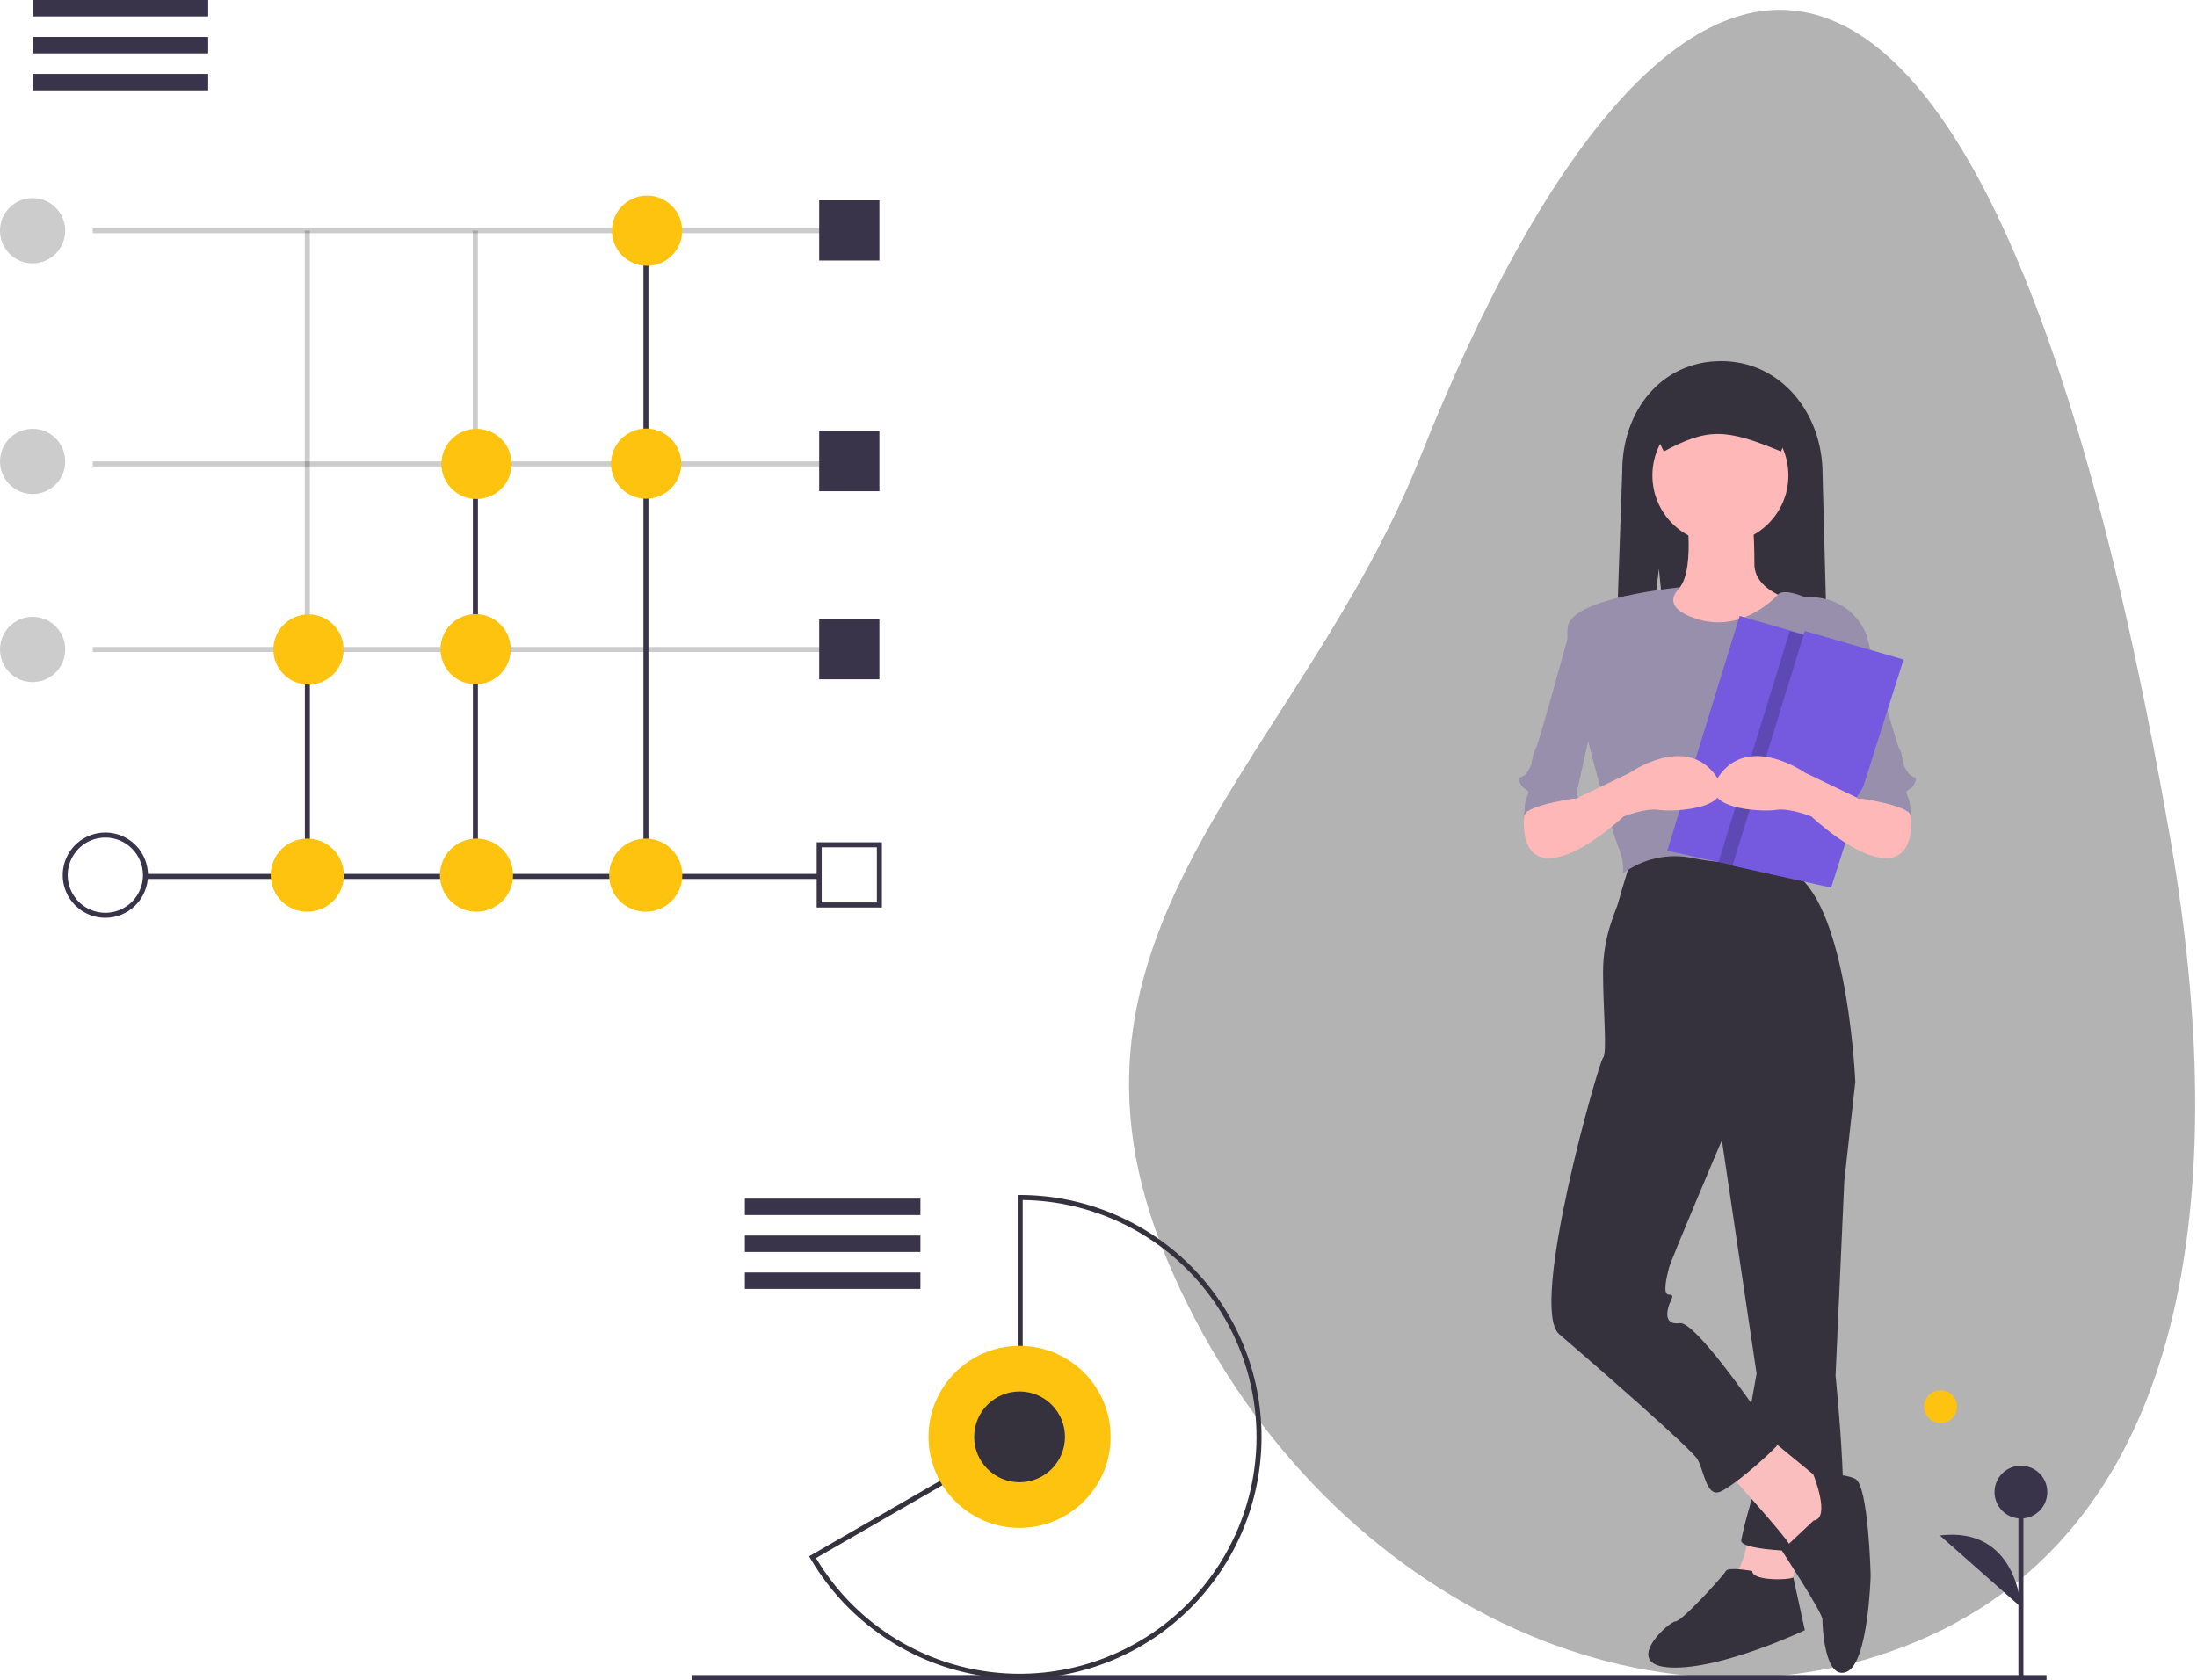
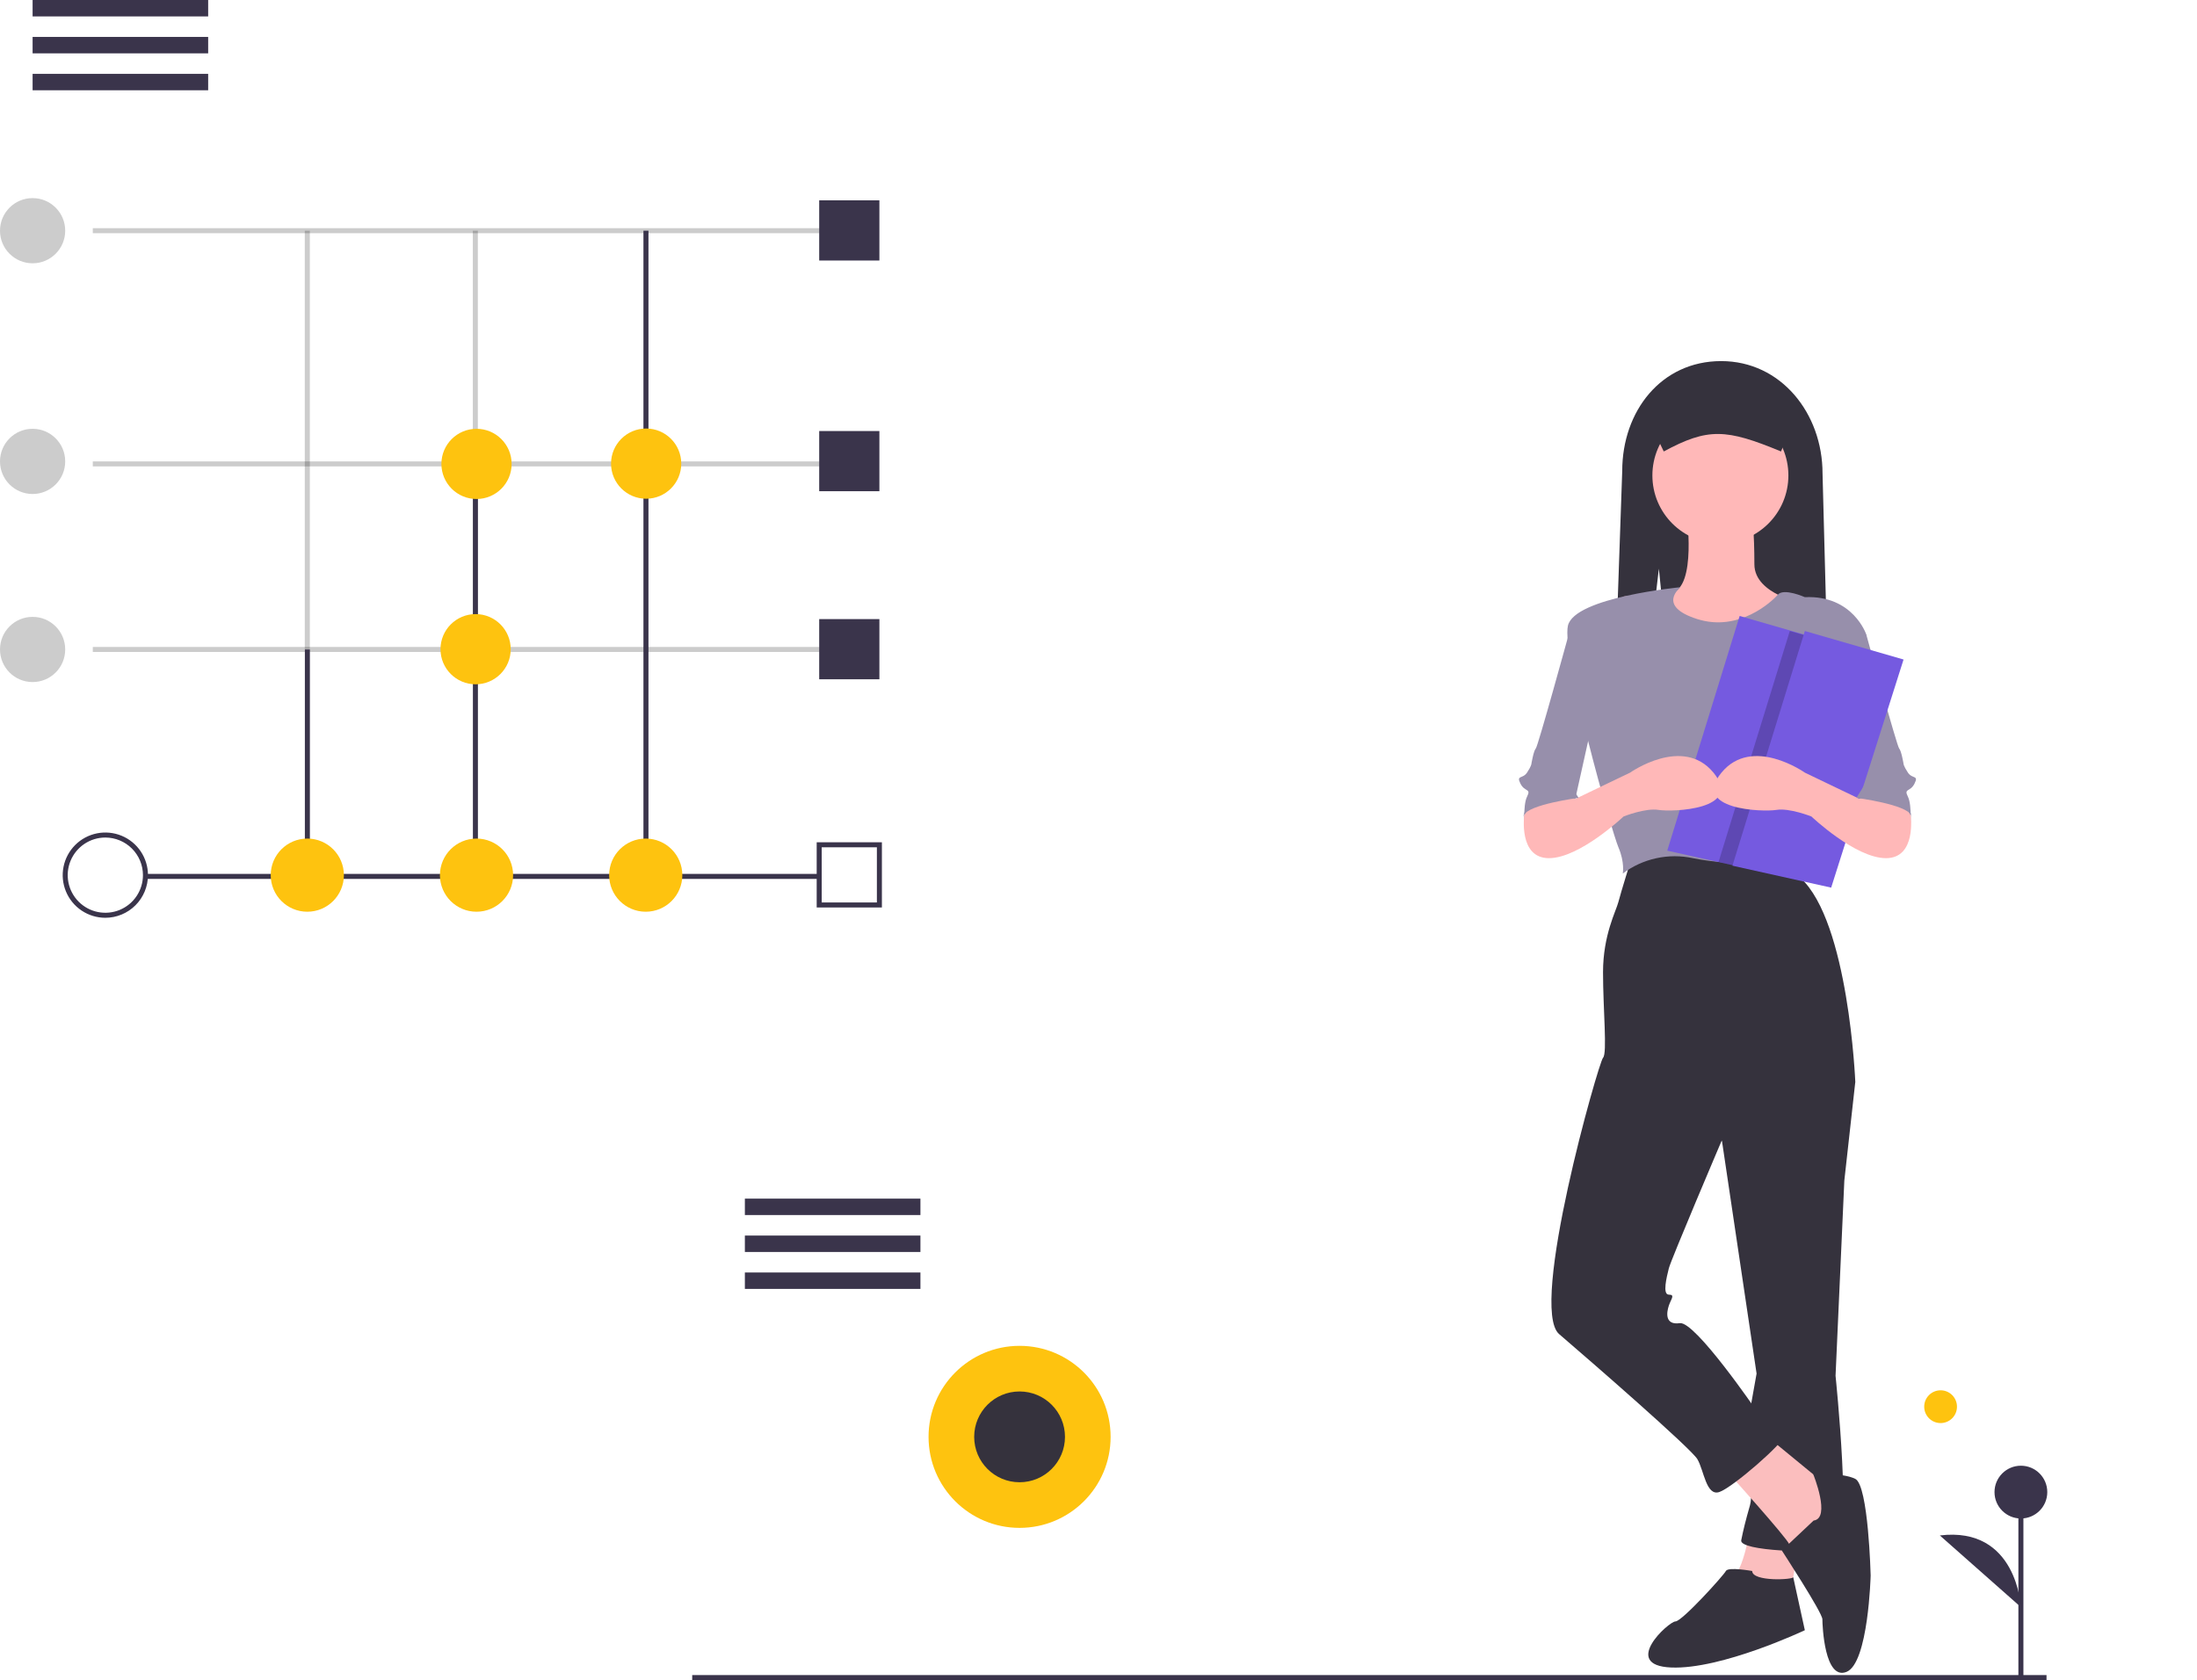
<svg xmlns="http://www.w3.org/2000/svg" width="876" height="670" viewBox="0 0 876 670" fill="none">
  <g clip-path="url(#clip0)">
    <path d="M123.53 92H121.53V258.89H123.53V92Z" fill="black" fill-opacity="0.2" />
    <path d="M190.53 92H188.53V258.89H190.53V92Z" fill="black" fill-opacity="0.2" />
-     <path d="M865.377 334.549C889.411 472.568 874.761 608.307 764.269 654.589C653.778 700.871 519.904 632.622 465.253 502.151C410.602 371.68 518.488 302.434 566.361 182.111C663.575 -62.23 790.74 -94.064 865.377 334.549Z" fill="black" fill-opacity="0.3" />
    <path d="M773.764 567.506C777.373 567.506 780.299 564.58 780.299 560.97C780.299 557.361 777.373 554.435 773.764 554.435C770.154 554.435 767.229 557.361 767.229 560.97C767.229 564.58 770.154 567.506 773.764 567.506Z" fill="#FEC30F" />
    <path d="M806.783 595.032H804.783V669.443H806.783V595.032Z" fill="#3A344B" />
    <path d="M805.783 605.554C811.594 605.554 816.305 600.843 816.305 595.031C816.305 589.22 811.594 584.509 805.783 584.509C799.971 584.509 795.26 589.22 795.26 595.031C795.26 600.843 799.971 605.554 805.783 605.554Z" fill="#3A344B" />
    <path d="M805.783 640.893C805.783 640.893 804.279 608.561 773.462 612.319Z" fill="#3A344B" />
    <path d="M339 91H37V93H339V91Z" fill="black" fill-opacity="0.2" />
    <path d="M339 184H37V186H339V184Z" fill="black" fill-opacity="0.2" />
    <path d="M339 258H37V260H339V258Z" fill="black" fill-opacity="0.2" />
    <path d="M326.5 348.5H57.5V350.5H326.5V348.5Z" fill="#3A344B" />
    <path d="M42 366C38.638 366 35.351 365.003 32.555 363.135C29.76 361.267 27.581 358.612 26.294 355.505C25.007 352.399 24.671 348.981 25.327 345.683C25.983 342.385 27.602 339.356 29.979 336.979C32.357 334.601 35.386 332.982 38.684 332.326C41.981 331.67 45.399 332.007 48.506 333.294C51.612 334.58 54.267 336.759 56.135 339.555C58.003 342.351 59 345.637 59 349C58.995 353.507 57.202 357.828 54.015 361.015C50.828 364.202 46.507 365.995 42 366V366ZM42 334C39.033 334 36.133 334.879 33.666 336.528C31.2 338.176 29.277 340.519 28.142 343.259C27.006 346 26.709 349.016 27.288 351.926C27.867 354.836 29.296 357.508 31.393 359.606C33.491 361.704 36.164 363.133 39.074 363.711C41.983 364.29 44.999 363.993 47.74 362.858C50.481 361.723 52.824 359.8 54.472 357.333C56.12 354.866 57 351.966 57 349C56.996 345.023 55.414 341.21 52.602 338.398C49.79 335.586 45.977 334.004 42 334V334Z" fill="#3A344B" />
    <path d="M123.559 259H121.559V349H123.559V259Z" fill="#3A344B" />
    <path d="M190.559 185H188.559V349H190.559V185Z" fill="#3A344B" />
    <path d="M258.559 92H256.559V349H258.559V92Z" fill="#3A344B" />
    <path d="M122.53 363.588C130.587 363.588 137.118 357.057 137.118 349C137.118 340.943 130.587 334.412 122.53 334.412C114.473 334.412 107.941 340.943 107.941 349C107.941 357.057 114.473 363.588 122.53 363.588Z" fill="#FEC30F" />
    <path d="M190 363.588C198.057 363.588 204.588 357.057 204.588 349C204.588 340.943 198.057 334.412 190 334.412C181.943 334.412 175.412 340.943 175.412 349C175.412 357.057 181.943 363.588 190 363.588Z" fill="#FEC30F" />
    <path d="M257.471 363.588C265.527 363.588 272.059 357.057 272.059 349C272.059 340.943 265.527 334.412 257.471 334.412C249.414 334.412 242.882 340.943 242.882 349C242.882 357.057 249.414 363.588 257.471 363.588Z" fill="#FEC30F" />
-     <path d="M258 106C265.732 106 272 99.732 272 92C272 84.268 265.732 78 258 78C250.268 78 244 84.268 244 92C244 99.732 250.268 106 258 106Z" fill="#FEC30F" />
    <path d="M257.637 198.89C265.369 198.89 271.637 192.622 271.637 184.89C271.637 177.158 265.369 170.89 257.637 170.89C249.905 170.89 243.637 177.158 243.637 184.89C243.637 192.622 249.905 198.89 257.637 198.89Z" fill="#FEC30F" />
    <path d="M190 199C197.732 199 204 192.732 204 185C204 177.268 197.732 171 190 171C182.268 171 176 177.268 176 185C176 192.732 182.268 199 190 199Z" fill="#FEC30F" />
    <path d="M189.637 272.89C197.369 272.89 203.637 266.622 203.637 258.89C203.637 251.158 197.369 244.89 189.637 244.89C181.905 244.89 175.637 251.158 175.637 258.89C175.637 266.622 181.905 272.89 189.637 272.89Z" fill="#FEC30F" />
-     <path d="M123 273C130.732 273 137 266.732 137 259C137 251.268 130.732 245 123 245C115.268 245 109 251.268 109 259C109 266.732 115.268 273 123 273Z" fill="#FEC30F" />
    <path d="M13 105C20.18 105 26 99.18 26 92C26 84.82 20.18 79 13 79C5.82 79 0 84.82 0 92C0 99.18 5.82 105 13 105Z" fill="black" fill-opacity="0.2" />
    <path d="M13 197C20.18 197 26 191.18 26 184C26 176.82 20.18 171 13 171C5.82 171 0 176.82 0 184C0 191.18 5.82 197 13 197Z" fill="black" fill-opacity="0.2" />
    <path d="M13 272C20.18 272 26 266.18 26 259C26 251.82 20.18 246 13 246C5.82 246 0 251.82 0 259C0 266.18 5.82 272 13 272Z" fill="black" fill-opacity="0.2" />
    <path d="M83 0H13V6.545H83V0Z" fill="#3A344B" />
    <path d="M83 14.727H13V21.273H83V14.727Z" fill="#3A344B" />
    <path d="M83 29.455H13V36H83V29.455Z" fill="#3A344B" />
    <path d="M816 669H276" stroke="#3A344B" stroke-width="2" stroke-miterlimit="10" />
    <path d="M367 478H297V484.545H367V478Z" fill="#3A344B" />
    <path d="M367 492.727H297V499.273H367V492.727Z" fill="#3A344B" />
    <path d="M367 507.455H297V514H367V507.455Z" fill="#3A344B" />
-     <path d="M406.533 669.468C389.655 669.43 373.079 664.983 358.449 656.567C343.819 648.15 331.641 636.057 323.124 621.486L322.618 620.619L405.782 572.672V476.535L406.784 476.538C432.346 476.605 456.837 486.815 474.877 504.925C492.917 523.036 503.031 547.566 502.997 573.128C502.964 598.691 492.786 623.195 474.699 641.258C456.612 659.322 432.095 669.468 406.533 669.468V669.468ZM325.362 621.345C333.792 635.501 345.778 647.206 360.13 655.298C374.481 663.391 390.7 667.589 407.175 667.476C423.651 667.364 439.81 662.944 454.05 654.657C468.29 646.369 480.114 634.502 488.35 620.232C496.586 605.962 500.947 589.787 501 573.311C501.053 556.835 496.796 540.632 488.652 526.31C480.508 511.988 468.759 500.045 454.573 491.666C440.387 483.287 424.256 478.764 407.782 478.546V573.829L407.281 574.117L325.362 621.345Z" fill="#35323D" />
    <path d="M406.533 609.299C426.58 609.299 442.831 593.048 442.831 573.002C442.831 552.955 426.58 536.704 406.533 536.704C386.487 536.704 370.236 552.955 370.236 573.002C370.236 593.048 386.487 609.299 406.533 609.299Z" fill="#FEC30F" />
    <path d="M406.533 591.106C416.531 591.106 424.637 583 424.637 573.002C424.637 563.003 416.531 554.898 406.533 554.898C396.534 554.898 388.429 563.003 388.429 573.002C388.429 583 396.534 591.106 406.533 591.106Z" fill="#35323D" />
    <path d="M350.637 79.89H326.637V103.89H350.637V79.89Z" fill="#3A344B" />
    <path d="M350.637 171.89H326.637V195.89H350.637V171.89Z" fill="#3A344B" />
    <path d="M350.637 246.89H326.637V270.89H350.637V246.89Z" fill="#3A344B" />
    <path d="M351.637 361.89H325.637V335.89H351.637V361.89ZM327.637 359.89H349.637V337.89H327.637V359.89Z" fill="#3A344B" />
    <path d="M661.434 226.792L668.821 299.844H729.615L726.693 188.805C726.693 164.905 710.171 144 686.271 144C662.372 144 646.823 163.931 646.823 187.831L642.927 299.844H652.839L661.434 226.792Z" fill="#35323D" />
    <path d="M697.77 609.875C697.77 609.875 695.146 626.494 690.773 629.118C686.399 631.742 713.514 637.865 713.514 637.865L717.887 611.625L697.77 609.875Z" fill="#FBBEBE" />
    <path d="M730.133 420.073L739.754 431.444L735.381 470.804L731.882 548.649C731.882 548.649 738.88 615.998 731.882 617.747C724.885 619.497 693.397 618.622 694.272 614.249C695.146 609.875 696.021 606.377 697.77 600.254C699.52 594.132 696.021 572.265 696.021 572.265L700.394 547.774L684.65 441.94L730.133 420.073Z" fill="#35323D" />
    <path d="M698.645 626.494C698.645 626.494 689.024 624.745 688.149 626.494C687.274 628.243 670.656 646.611 668.032 646.611C665.408 646.611 646.165 664.105 666.282 664.979C686.4 665.854 719.637 650.11 719.637 650.11C719.637 650.11 714.746 627.853 715.005 628.923C715.264 629.993 698.645 630.867 698.645 626.494Z" fill="#35323D" />
    <path d="M688.149 586.26C688.149 586.26 712.64 613.374 713.514 615.998C714.389 618.622 727.509 615.998 727.509 615.998L732.757 598.505L728.383 592.382L703.893 572.265L688.149 586.26Z" fill="#FBBEBE" />
    <path d="M723.135 606.377L710.453 618.314C710.453 618.314 726.634 643.113 726.634 645.737C726.634 648.361 727.509 670.227 736.255 666.728C745.002 663.23 745.877 628.243 745.877 628.243C745.877 628.243 745.002 592.382 739.754 589.758C734.506 587.134 723.004 587.963 723.004 587.963C723.004 587.963 730.133 605.502 723.135 606.377Z" fill="#35323D" />
    <path d="M650.538 342.228C650.538 342.228 646.165 356.223 645.29 359.721C644.416 363.22 639.168 372.841 639.168 387.711C639.168 402.58 640.917 420.073 639.168 421.823C637.418 423.572 609.429 521.534 621.674 532.03C633.92 542.526 674.154 577.513 676.778 581.886C679.402 586.26 680.277 596.755 685.525 595.006C690.773 593.257 710.89 575.764 711.765 572.265C712.64 568.766 700.394 562.644 700.394 562.644C700.394 562.644 675.904 526.782 669.781 527.657C663.658 528.532 664.533 523.284 665.408 520.66C666.282 518.036 668.032 516.286 665.408 516.286C662.784 516.286 664.533 509.289 665.408 505.79C666.282 502.292 686.4 455.06 686.4 455.06L739.754 431.444C739.754 431.444 737.13 367.593 717.888 350.1L713.514 339.604C713.514 339.604 664.533 336.106 650.538 342.228Z" fill="#35323D" />
    <path d="M672.405 204.031C672.405 204.031 676.778 234.644 666.282 236.394C655.786 238.143 647.04 237.268 647.04 238.143C647.04 239.018 673.279 266.132 673.279 266.132L697.77 264.383L719.637 240.767C719.637 240.767 699.519 237.268 699.519 225.023C699.519 212.778 698.645 204.031 698.645 204.031L672.405 204.031Z" fill="#FFB8B8" />
    <path d="M685.962 216.714C700.937 216.714 713.077 204.574 713.077 189.599C713.077 174.624 700.937 162.485 685.962 162.485C670.987 162.485 658.848 174.624 658.848 189.599C658.848 204.574 670.987 216.714 685.962 216.714Z" fill="#FFB8B8" />
    <path d="M670.138 234.167C670.138 234.167 627.797 238.143 625.173 249.514C622.549 260.884 642.666 331.732 645.29 337.855C647.914 343.978 647.04 348.351 647.04 348.351C650.997 345.391 655.543 343.313 660.371 342.257C665.199 341.201 670.197 341.191 675.029 342.228C691.647 345.727 715.263 343.978 715.263 343.978C715.263 343.978 723.135 311.615 724.885 308.116C726.634 304.618 733.631 285.375 733.631 280.127C733.631 274.879 744.127 253.013 744.127 253.013C744.127 253.013 738.879 237.269 719.637 238.143C719.637 238.143 711.243 234.386 708.88 237.14C706.517 239.893 693.397 252.138 676.778 246.89C660.16 241.642 670.138 234.167 670.138 234.167Z" fill="#978FAB" />
    <path d="M727.509 248.639L744.127 253.012C744.127 253.012 756.373 297.62 757.247 298.495C758.122 299.37 758.997 304.618 758.997 304.618C758.997 304.618 758.997 305.492 760.746 308.116C762.495 310.74 765.119 308.991 763.37 312.49C761.621 315.988 758.997 314.239 760.746 317.738C762.495 321.236 761.621 330.858 761.621 330.858C761.621 330.858 757.247 314.239 741.503 318.612L731.007 271.38L727.509 248.639Z" fill="#978FAB" />
    <path d="M733.002 257.012L732.942 257.212L704.132 347.972L685.222 343.772L664.772 339.233L693.642 245.642L733.002 257.012Z" fill="#755AE0" />
    <path d="M642.094 248.639L625.476 253.012C625.476 253.012 613.231 297.62 612.356 298.495C611.481 299.37 610.606 304.618 610.606 304.618C610.606 304.618 610.606 305.492 608.857 308.116C607.108 310.74 604.484 308.991 606.233 312.49C607.982 315.988 610.606 314.239 608.857 317.738C607.108 321.236 607.983 330.858 607.983 330.858C607.983 330.858 612.356 314.239 628.1 318.612L638.596 271.38L642.094 248.639Z" fill="#978FAB" />
    <path d="M613.231 315.988L607.767 325.12C607.767 325.12 605.359 342.228 617.604 342.228C629.849 342.228 647.343 325.61 647.343 325.61C647.343 325.61 656.089 322.111 661.337 322.986C666.585 323.86 695.449 322.986 683.204 308.116C670.959 293.247 649.967 308.116 649.967 308.116L628.1 318.612L616.729 312.49L613.231 315.988Z" fill="#FFB8B8" />
    <path d="M620.665 304.18L629.412 318.175C629.412 318.175 609.294 320.799 607.545 325.172C605.796 329.546 615.417 302.431 615.417 302.431L620.665 304.18Z" fill="#978FAB" />
    <path d="M663.382 180.039C680.996 170.542 688.232 170.944 710.135 180.039L715.979 165.8C715.976 163.119 714.909 160.549 713.014 158.653C711.118 156.758 708.548 155.691 705.867 155.688H666.676C663.995 155.691 661.424 156.758 659.529 158.653C657.633 160.549 656.566 163.119 656.563 165.8L663.382 180.039Z" fill="#35323D" />
    <path opacity="0.2" d="M732.942 257.212L704.132 347.972L685.222 343.772L713.642 251.642L732.942 257.212Z" fill="black" />
    <path d="M719.637 251.64L690.773 345.229L730.133 353.975L758.997 263.01L719.637 251.64Z" fill="#755AE0" />
    <path d="M756.373 315.988L761.837 325.12C761.837 325.12 764.245 342.228 752 342.228C739.754 342.228 722.261 325.61 722.261 325.61C722.261 325.61 713.514 322.111 708.266 322.986C703.018 323.86 674.155 322.986 686.4 308.116C698.645 293.247 719.637 308.116 719.637 308.116L741.504 318.612L752.874 312.49L756.373 315.988Z" fill="#FFB8B8" />
    <path d="M748.938 304.18L740.191 318.175C740.191 318.175 760.309 320.799 762.058 325.172C763.807 329.546 754.186 302.431 754.186 302.431L748.938 304.18Z" fill="#978FAB" />
  </g>
  <defs>
    <clipPath id="clip0">
      <path d="M0 0H875.274V670H0V0Z" fill="white" />
    </clipPath>
  </defs>
</svg>